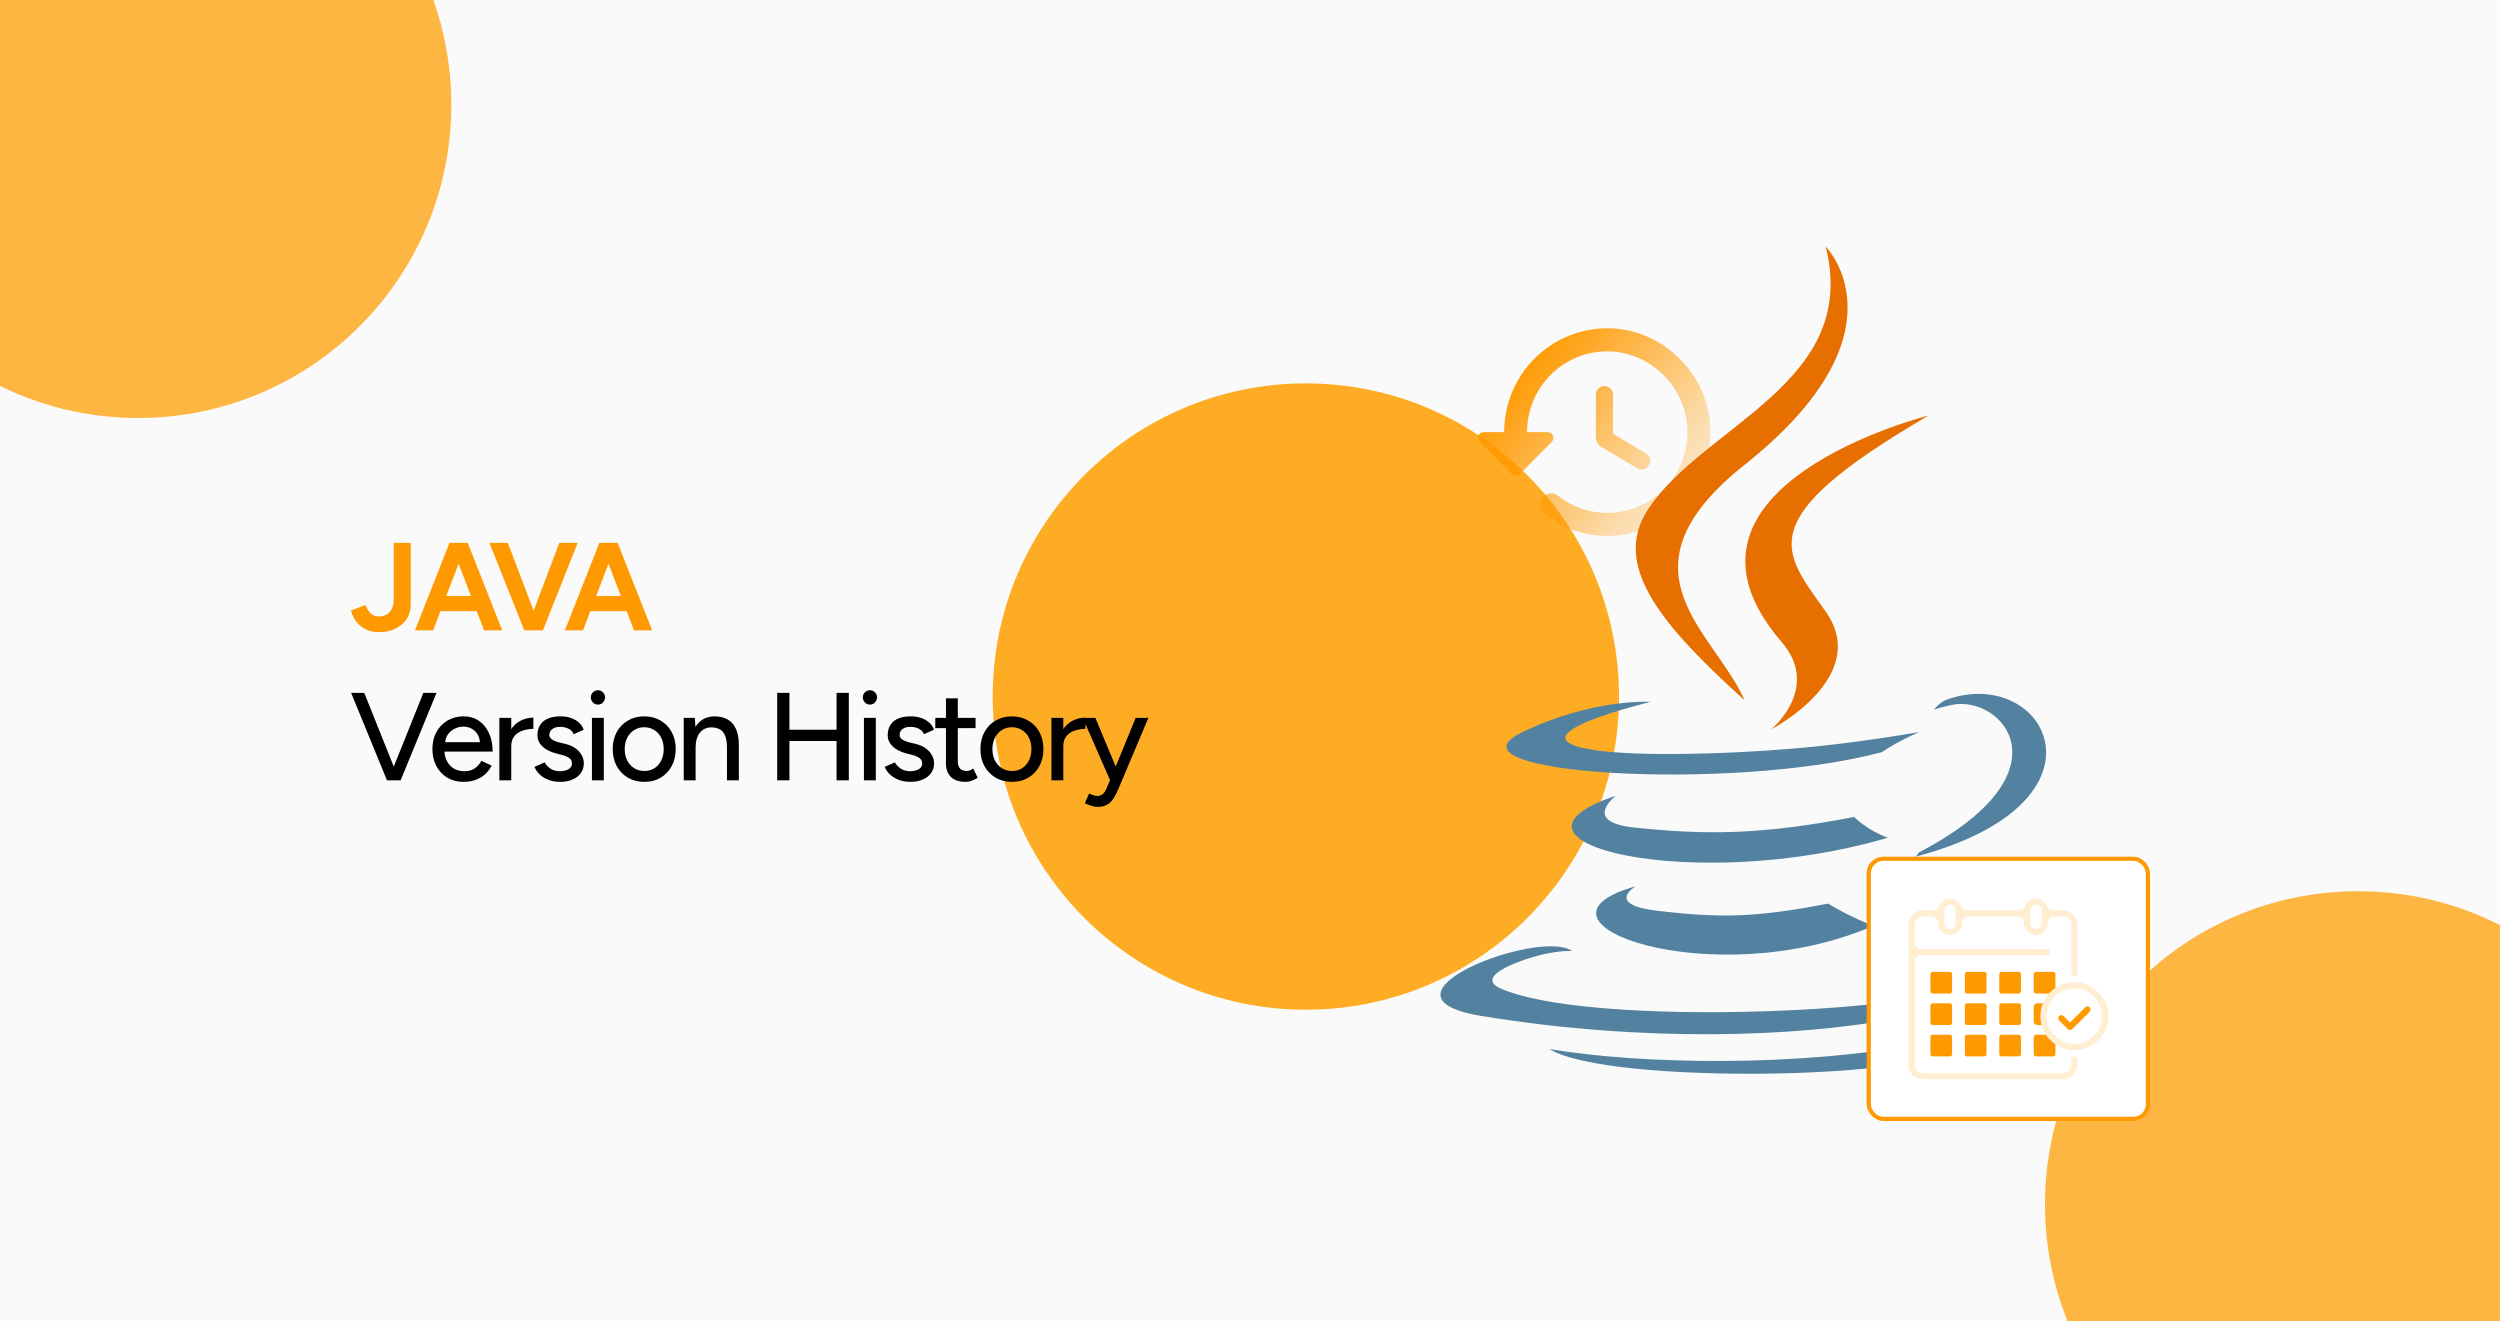
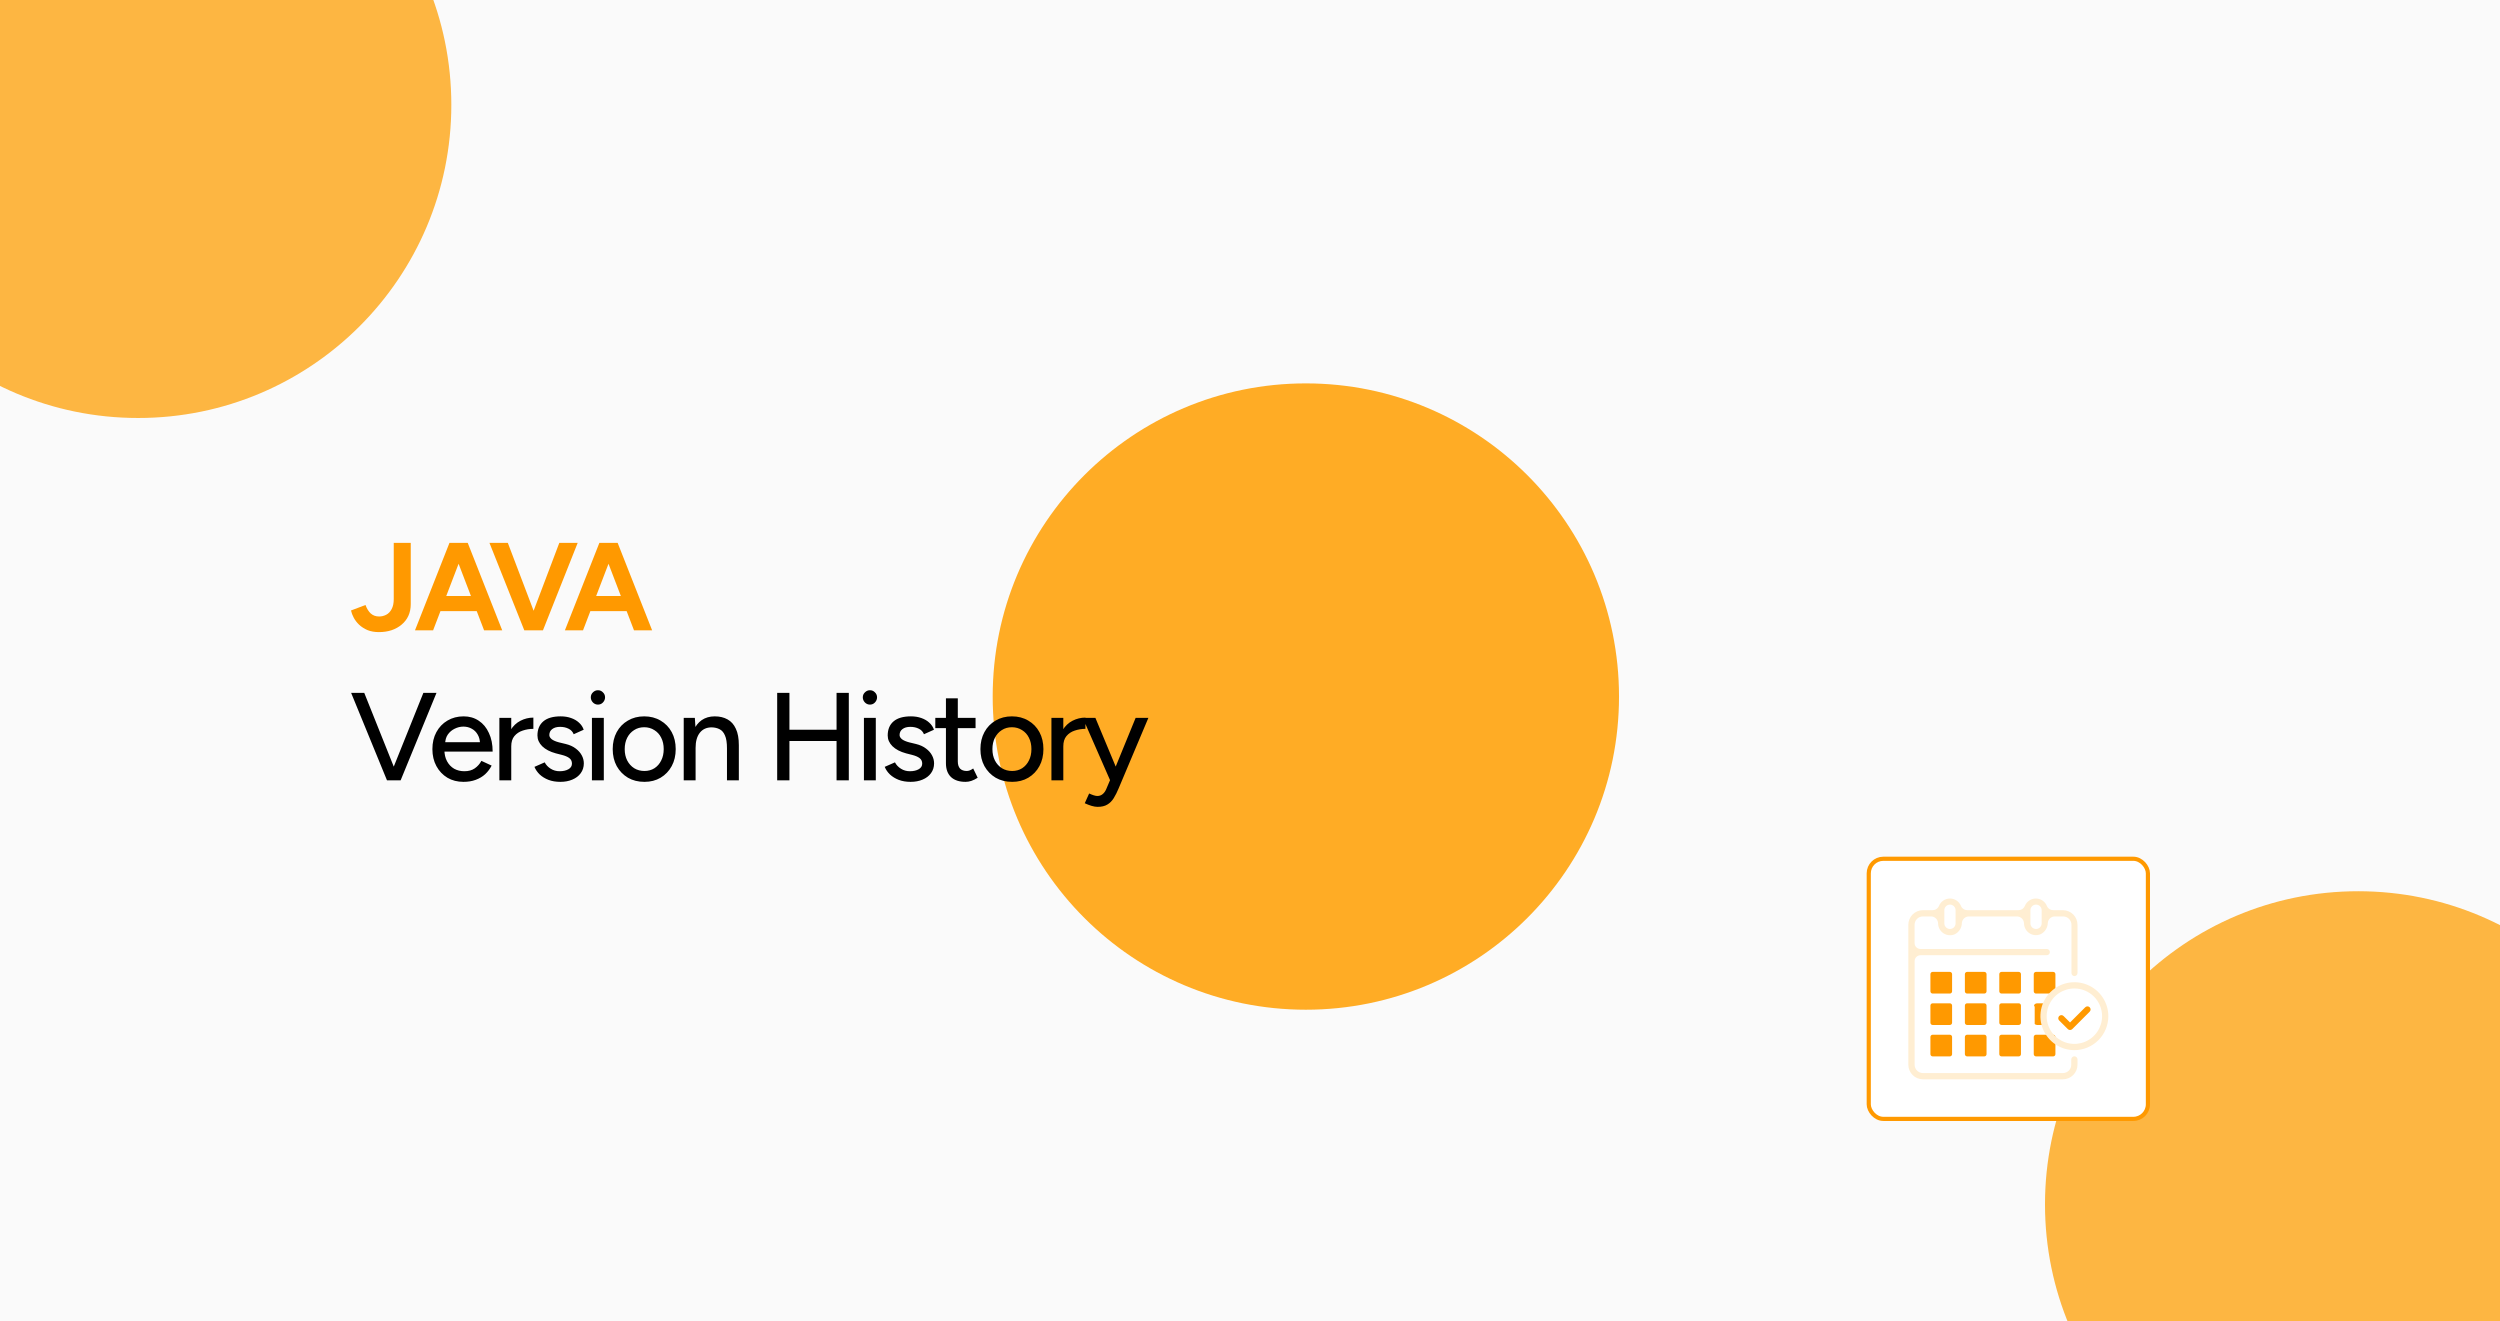
<svg xmlns="http://www.w3.org/2000/svg" width="350" height="185" viewBox="0 0 350 185" fill="none">
  <g clip-path="url(#clip0_2789_146)">
    <rect width="350" height="185" fill="#FAFAFA" />
    <g filter="url(#filter0_f_2789_146)">
      <circle cx="19.343" cy="14.676" r="43.843" fill="#FDB642" />
    </g>
    <g filter="url(#filter1_f_2789_146)">
      <circle cx="182.819" cy="97.517" r="43.843" fill="#FFAC25" />
    </g>
    <g filter="url(#filter2_f_2789_146)">
      <circle cx="330.142" cy="168.615" r="43.843" fill="#FDB642" />
    </g>
    <path d="M53.042 88.495C52.447 88.495 51.917 88.402 51.45 88.215C50.995 88.017 50.604 87.766 50.278 87.463C49.962 87.159 49.712 86.832 49.525 86.483C49.338 86.132 49.21 85.794 49.14 85.468L51.17 84.698C51.357 85.211 51.602 85.608 51.905 85.888C52.22 86.168 52.611 86.308 53.078 86.308C53.428 86.308 53.76 86.226 54.075 86.062C54.39 85.899 54.641 85.637 54.828 85.275C55.026 84.913 55.125 84.447 55.125 83.875V76H57.505V84.575C57.505 85.182 57.394 85.73 57.172 86.22C56.951 86.698 56.636 87.107 56.227 87.445C55.831 87.783 55.358 88.046 54.81 88.233C54.273 88.407 53.684 88.495 53.042 88.495ZM67.773 88.25L63.083 76H65.481L70.311 88.25H67.773ZM58.096 88.25L62.926 76H65.323L60.633 88.25H58.096ZM60.371 85.555V83.438H68.053V85.555H60.371ZM73.666 88.25L78.304 76H80.876L76.011 88.25H73.666ZM73.404 88.25L68.521 76H71.094L75.749 88.25H73.404ZM88.761 88.25L84.071 76H86.469L91.299 88.25H88.761ZM79.084 88.25L83.913 76H86.311L81.621 88.25H79.084ZM81.359 85.555V83.438H89.041V85.555H81.359Z" fill="#FF9900" />
    <path d="M54.355 109.25L59.273 97H61.11L56.087 109.25H54.355ZM54.18 109.25L49.157 97H50.995L55.895 109.25H54.18ZM64.892 109.46C64.041 109.46 63.288 109.267 62.635 108.882C61.981 108.486 61.468 107.943 61.095 107.255C60.721 106.567 60.535 105.773 60.535 104.875C60.535 103.977 60.721 103.183 61.095 102.495C61.468 101.807 61.981 101.27 62.635 100.885C63.3 100.488 64.058 100.29 64.91 100.29C65.715 100.29 66.421 100.494 67.027 100.902C67.634 101.299 68.106 101.871 68.445 102.617C68.795 103.352 68.97 104.222 68.97 105.225H61.9L62.215 104.962C62.215 105.581 62.337 106.117 62.582 106.572C62.827 107.027 63.16 107.377 63.58 107.622C64 107.856 64.478 107.972 65.015 107.972C65.598 107.972 66.082 107.838 66.467 107.57C66.864 107.29 67.173 106.94 67.395 106.52L68.83 107.185C68.597 107.64 68.293 108.042 67.92 108.392C67.546 108.731 67.103 108.993 66.59 109.18C66.088 109.367 65.522 109.46 64.892 109.46ZM62.32 104.175L61.987 103.912H67.517L67.202 104.175C67.202 103.662 67.097 103.224 66.887 102.862C66.677 102.489 66.397 102.209 66.047 102.022C65.697 101.824 65.306 101.725 64.875 101.725C64.455 101.725 64.046 101.824 63.65 102.022C63.265 102.209 62.944 102.483 62.687 102.845C62.442 103.207 62.32 103.65 62.32 104.175ZM70.927 104.542C70.927 103.597 71.108 102.827 71.47 102.232C71.831 101.637 72.298 101.194 72.87 100.902C73.441 100.611 74.042 100.465 74.672 100.465V102.04C74.147 102.04 73.646 102.122 73.167 102.285C72.701 102.437 72.316 102.693 72.012 103.055C71.721 103.405 71.575 103.883 71.575 104.49L70.927 104.542ZM69.912 109.25V100.5H71.575V109.25H69.912ZM78.446 109.46C77.828 109.46 77.273 109.367 76.783 109.18C76.305 108.993 75.897 108.742 75.558 108.427C75.232 108.112 74.987 107.757 74.823 107.36L76.258 106.73C76.445 107.092 76.725 107.389 77.098 107.622C77.472 107.856 77.886 107.972 78.341 107.972C78.843 107.972 79.257 107.879 79.583 107.692C79.91 107.506 80.073 107.243 80.073 106.905C80.073 106.578 79.951 106.322 79.706 106.135C79.461 105.948 79.105 105.797 78.638 105.68L77.816 105.47C76.999 105.248 76.363 104.916 75.908 104.472C75.465 104.029 75.243 103.527 75.243 102.967C75.243 102.116 75.517 101.457 76.066 100.99C76.614 100.523 77.425 100.29 78.498 100.29C79.023 100.29 79.502 100.366 79.933 100.517C80.377 100.669 80.75 100.885 81.053 101.165C81.368 101.445 81.59 101.777 81.718 102.162L80.318 102.792C80.178 102.442 79.939 102.186 79.601 102.022C79.263 101.847 78.866 101.76 78.411 101.76C77.944 101.76 77.577 101.865 77.308 102.075C77.04 102.273 76.906 102.553 76.906 102.915C76.906 103.113 77.017 103.306 77.238 103.492C77.472 103.667 77.81 103.813 78.253 103.93L79.198 104.157C79.77 104.297 80.243 104.513 80.616 104.805C80.989 105.085 81.269 105.406 81.456 105.767C81.642 106.117 81.736 106.485 81.736 106.87C81.736 107.395 81.59 107.856 81.298 108.252C81.018 108.637 80.627 108.935 80.126 109.145C79.636 109.355 79.076 109.46 78.446 109.46ZM82.87 109.25V100.5H84.533V109.25H82.87ZM83.71 98.645C83.442 98.645 83.209 98.546 83.01 98.347C82.812 98.138 82.713 97.898 82.713 97.63C82.713 97.35 82.812 97.117 83.01 96.93C83.209 96.732 83.442 96.632 83.71 96.632C83.99 96.632 84.224 96.732 84.41 96.93C84.609 97.117 84.708 97.35 84.708 97.63C84.708 97.898 84.609 98.138 84.41 98.347C84.224 98.546 83.99 98.645 83.71 98.645ZM90.224 109.46C89.349 109.46 88.579 109.267 87.914 108.882C87.249 108.486 86.724 107.943 86.339 107.255C85.966 106.567 85.779 105.773 85.779 104.875C85.779 103.977 85.966 103.183 86.339 102.495C86.713 101.807 87.232 101.27 87.897 100.885C88.562 100.488 89.326 100.29 90.189 100.29C91.053 100.29 91.817 100.488 92.482 100.885C93.147 101.27 93.666 101.807 94.039 102.495C94.413 103.183 94.599 103.977 94.599 104.875C94.599 105.773 94.413 106.567 94.039 107.255C93.666 107.943 93.147 108.486 92.482 108.882C91.828 109.267 91.076 109.46 90.224 109.46ZM90.224 107.937C90.749 107.937 91.216 107.809 91.624 107.552C92.033 107.284 92.348 106.922 92.569 106.467C92.803 106.012 92.919 105.482 92.919 104.875C92.919 104.268 92.803 103.737 92.569 103.282C92.348 102.827 92.027 102.472 91.607 102.215C91.187 101.947 90.714 101.812 90.189 101.812C89.653 101.812 89.18 101.947 88.772 102.215C88.363 102.472 88.043 102.827 87.809 103.282C87.576 103.737 87.459 104.268 87.459 104.875C87.459 105.482 87.576 106.012 87.809 106.467C88.043 106.922 88.369 107.284 88.789 107.552C89.209 107.809 89.688 107.937 90.224 107.937ZM95.721 109.25V100.5H97.278L97.383 102.11V109.25H95.721ZM101.776 109.25V104.77H103.438V109.25H101.776ZM101.776 104.77C101.776 103.977 101.682 103.376 101.496 102.967C101.321 102.547 101.07 102.256 100.743 102.092C100.428 101.929 100.061 101.842 99.641 101.83C98.929 101.83 98.375 102.081 97.978 102.582C97.582 103.084 97.383 103.79 97.383 104.7H96.666C96.666 103.778 96.8 102.991 97.068 102.337C97.348 101.672 97.739 101.165 98.241 100.815C98.754 100.465 99.361 100.29 100.061 100.29C100.749 100.29 101.344 100.43 101.846 100.71C102.359 100.99 102.75 101.427 103.018 102.022C103.298 102.606 103.438 103.376 103.438 104.332V104.77H101.776ZM117.118 109.25V97H118.833V109.25H117.118ZM108.805 109.25V97H110.52V109.25H108.805ZM110.24 103.737V102.162H117.66V103.737H110.24ZM120.95 109.25V100.5H122.612V109.25H120.95ZM121.79 98.645C121.521 98.645 121.288 98.546 121.09 98.347C120.891 98.138 120.792 97.898 120.792 97.63C120.792 97.35 120.891 97.117 121.09 96.93C121.288 96.732 121.521 96.632 121.79 96.632C122.07 96.632 122.303 96.732 122.49 96.93C122.688 97.117 122.787 97.35 122.787 97.63C122.787 97.898 122.688 98.138 122.49 98.347C122.303 98.546 122.07 98.645 121.79 98.645ZM127.481 109.46C126.863 109.46 126.309 109.367 125.819 109.18C125.341 108.993 124.932 108.742 124.594 108.427C124.267 108.112 124.022 107.757 123.859 107.36L125.294 106.73C125.481 107.092 125.761 107.389 126.134 107.622C126.507 107.856 126.921 107.972 127.376 107.972C127.878 107.972 128.292 107.879 128.619 107.692C128.946 107.506 129.109 107.243 129.109 106.905C129.109 106.578 128.986 106.322 128.741 106.135C128.496 105.948 128.141 105.797 127.674 105.68L126.851 105.47C126.035 105.248 125.399 104.916 124.944 104.472C124.501 104.029 124.279 103.527 124.279 102.967C124.279 102.116 124.553 101.457 125.101 100.99C125.65 100.523 126.461 100.29 127.534 100.29C128.059 100.29 128.537 100.366 128.969 100.517C129.412 100.669 129.786 100.885 130.089 101.165C130.404 101.445 130.626 101.777 130.754 102.162L129.354 102.792C129.214 102.442 128.975 102.186 128.636 102.022C128.298 101.847 127.901 101.76 127.446 101.76C126.98 101.76 126.612 101.865 126.344 102.075C126.076 102.273 125.941 102.553 125.941 102.915C125.941 103.113 126.052 103.306 126.274 103.492C126.507 103.667 126.846 103.813 127.289 103.93L128.234 104.157C128.806 104.297 129.278 104.513 129.651 104.805C130.025 105.085 130.305 105.406 130.491 105.767C130.678 106.117 130.771 106.485 130.771 106.87C130.771 107.395 130.626 107.856 130.334 108.252C130.054 108.637 129.663 108.935 129.161 109.145C128.671 109.355 128.111 109.46 127.481 109.46ZM135.178 109.46C134.303 109.46 133.627 109.238 133.148 108.795C132.67 108.34 132.431 107.692 132.431 106.852V97.77H134.093V106.607C134.093 107.039 134.198 107.372 134.408 107.605C134.63 107.827 134.945 107.937 135.353 107.937C135.47 107.937 135.598 107.914 135.738 107.867C135.878 107.821 136.047 107.727 136.246 107.587L136.876 108.882C136.572 109.081 136.281 109.227 136.001 109.32C135.732 109.413 135.458 109.46 135.178 109.46ZM130.943 101.935V100.5H136.578V101.935H130.943ZM141.704 109.46C140.829 109.46 140.059 109.267 139.394 108.882C138.729 108.486 138.204 107.943 137.819 107.255C137.445 106.567 137.259 105.773 137.259 104.875C137.259 103.977 137.445 103.183 137.819 102.495C138.192 101.807 138.711 101.27 139.376 100.885C140.041 100.488 140.805 100.29 141.669 100.29C142.532 100.29 143.296 100.488 143.961 100.885C144.626 101.27 145.145 101.807 145.519 102.495C145.892 103.183 146.079 103.977 146.079 104.875C146.079 105.773 145.892 106.567 145.519 107.255C145.145 107.943 144.626 108.486 143.961 108.882C143.308 109.267 142.555 109.46 141.704 109.46ZM141.704 107.937C142.229 107.937 142.695 107.809 143.104 107.552C143.512 107.284 143.827 106.922 144.049 106.467C144.282 106.012 144.399 105.482 144.399 104.875C144.399 104.268 144.282 103.737 144.049 103.282C143.827 102.827 143.506 102.472 143.086 102.215C142.666 101.947 142.194 101.812 141.669 101.812C141.132 101.812 140.659 101.947 140.251 102.215C139.843 102.472 139.522 102.827 139.289 103.282C139.055 103.737 138.939 104.268 138.939 104.875C138.939 105.482 139.055 106.012 139.289 106.467C139.522 106.922 139.849 107.284 140.269 107.552C140.689 107.809 141.167 107.937 141.704 107.937ZM148.215 104.542C148.215 103.597 148.396 102.827 148.758 102.232C149.119 101.637 149.586 101.194 150.158 100.902C150.729 100.611 151.33 100.465 151.96 100.465V102.04C151.435 102.04 150.933 102.122 150.455 102.285C149.988 102.437 149.603 102.693 149.3 103.055C149.008 103.405 148.863 103.883 148.863 104.49L148.215 104.542ZM147.2 109.25V100.5H148.863V109.25H147.2ZM153.669 112.96C153.412 112.96 153.126 112.913 152.811 112.82C152.508 112.727 152.193 112.604 151.866 112.453L152.479 111.088C152.735 111.204 152.957 111.292 153.144 111.35C153.342 111.408 153.499 111.438 153.616 111.438C153.908 111.438 154.153 111.356 154.351 111.193C154.561 111.029 154.73 110.802 154.859 110.51L155.874 108.112L158.989 100.5H160.774L156.626 110.335C156.404 110.872 156.171 111.338 155.926 111.735C155.681 112.132 155.378 112.435 155.016 112.645C154.666 112.855 154.217 112.96 153.669 112.96ZM155.419 109.25L151.586 100.5H153.354L156.521 108.095L157.029 109.25H155.419Z" fill="black" />
    <g clip-path="url(#clip1_2789_146)">
      <path d="M225.438 45.963C217.273 45.737 210.583 52.342 210.583 60.498H207.712C206.99 60.498 206.637 61.37 207.15 61.871L211.626 66.393C211.947 66.716 212.444 66.716 212.765 66.393L217.241 61.871C217.738 61.37 217.385 60.498 216.663 60.498H213.792C213.792 54.2 218.893 49.112 225.181 49.193C231.149 49.274 236.17 54.329 236.25 60.337C236.33 66.652 231.277 71.804 225.021 71.804C222.438 71.804 220.048 70.916 218.155 69.414C217.513 68.913 216.615 68.961 216.038 69.543C215.364 70.221 215.412 71.368 216.166 71.949C218.604 73.887 221.668 75.034 225.021 75.034C233.122 75.034 239.683 68.299 239.458 60.078C239.25 52.504 232.961 46.173 225.438 45.963ZM224.62 54.038C223.962 54.038 223.417 54.587 223.417 55.249V61.193C223.417 61.758 223.721 62.291 224.203 62.582L229.208 65.57C229.785 65.909 230.523 65.715 230.86 65.15C231.197 64.568 231.004 63.825 230.443 63.486L225.823 60.724V55.233C225.823 54.587 225.278 54.038 224.62 54.038Z" fill="url(#paint0_linear_2789_146)" />
      <path d="M228.988 124.08C228.988 124.08 224.592 126.654 232.117 127.525C241.232 128.572 245.891 128.422 255.937 126.507C255.937 126.507 258.578 128.175 262.266 129.619C239.747 139.336 211.3 129.056 228.988 124.08Z" fill="#5382A1" />
-       <path d="M226.237 111.399C226.237 111.399 221.306 115.074 228.836 115.858C238.574 116.87 246.264 116.952 259.571 114.372C259.571 114.372 261.411 116.251 264.305 117.278C237.078 125.294 206.751 117.911 226.237 111.399Z" fill="#5382A1" />
      <path d="M249.435 89.889C254.984 96.321 247.977 102.109 247.977 102.109C247.977 102.109 262.066 94.786 255.596 85.616C249.552 77.065 244.918 72.816 270.007 58.166C270.007 58.166 230.625 68.069 249.435 89.889Z" fill="#E76F00" />
-       <path d="M279.219 133.459C279.219 133.459 282.472 136.158 275.636 138.246C262.637 142.21 221.535 143.407 210.116 138.403C206.012 136.606 213.709 134.111 216.13 133.587C218.655 133.036 220.098 133.139 220.098 133.139C215.534 129.901 190.594 139.496 207.43 142.243C253.345 149.74 291.128 138.868 279.219 133.459Z" fill="#5382A1" />
      <path d="M231.102 98.261C231.102 98.261 210.195 103.261 223.698 105.076C229.4 105.845 240.766 105.671 251.353 104.778C260.006 104.043 268.694 102.481 268.694 102.481C268.694 102.481 265.643 103.796 263.436 105.314C242.205 110.935 201.19 108.32 212.997 102.57C222.983 97.71 231.102 98.261 231.102 98.261Z" fill="#5382A1" />
      <path d="M268.608 119.368C290.19 108.077 280.211 97.226 273.246 98.688C271.539 99.046 270.778 99.356 270.778 99.356C270.778 99.356 271.412 98.356 272.622 97.923C286.401 93.046 296.999 112.308 268.174 119.937C268.174 119.937 268.508 119.637 268.608 119.368Z" fill="#5382A1" />
      <path d="M255.596 34.512C255.596 34.512 267.548 46.55 244.259 65.061C225.583 79.91 240 88.377 244.251 98.05C233.35 88.148 225.35 79.43 230.717 71.317C238.594 59.408 260.418 53.633 255.596 34.512Z" fill="#E76F00" />
      <path d="M233.223 149.964C253.94 151.3 285.752 149.224 286.506 139.354C286.506 139.354 285.057 143.096 269.385 146.067C251.703 149.417 229.894 149.026 216.96 146.879C216.96 146.879 219.608 149.085 233.223 149.964Z" fill="#5382A1" />
    </g>
    <rect x="261.625" y="120.227" width="39.083" height="36.417" rx="2.042" fill="white" />
    <rect x="261.625" y="120.227" width="39.083" height="36.417" rx="2.042" stroke="#FF9900" stroke-width="0.583" />
    <g clip-path="url(#clip2_2789_146)">
      <path d="M290.412 136.654C290.47 136.655 290.527 136.644 290.581 136.623C290.634 136.601 290.683 136.569 290.724 136.528C290.764 136.487 290.797 136.439 290.818 136.385C290.84 136.332 290.851 136.275 290.85 136.217V129.468C290.85 128.926 290.635 128.407 290.252 128.024C289.869 127.641 289.35 127.426 288.808 127.426H287.478C287.286 127.43 287.096 127.377 286.934 127.273C286.772 127.169 286.645 127.019 286.568 126.843C286.446 126.533 286.233 126.267 285.957 126.08C285.681 125.892 285.356 125.792 285.022 125.792C284.689 125.792 284.364 125.892 284.088 126.08C283.812 126.267 283.599 126.533 283.477 126.843C283.398 127.019 283.27 127.169 283.107 127.273C282.944 127.377 282.754 127.43 282.561 127.426H275.45C275.257 127.43 275.068 127.377 274.906 127.273C274.744 127.169 274.616 127.019 274.54 126.843C274.417 126.533 274.204 126.267 273.929 126.08C273.653 125.892 273.327 125.792 272.994 125.792C272.661 125.792 272.335 125.892 272.06 126.08C271.784 126.267 271.571 126.533 271.448 126.843C271.372 127.019 271.244 127.169 271.082 127.273C270.92 127.377 270.731 127.43 270.538 127.426H269.202C268.662 127.428 268.144 127.643 267.763 128.026C267.381 128.409 267.167 128.927 267.167 129.468V149.062C267.168 149.604 267.385 150.123 267.768 150.506C268.152 150.889 268.672 151.104 269.214 151.104H288.808C289.349 151.102 289.868 150.886 290.25 150.504C290.633 150.121 290.848 149.603 290.85 149.062V148.321C290.85 148.205 290.804 148.094 290.722 148.012C290.64 147.93 290.528 147.884 290.412 147.884C290.296 147.884 290.185 147.93 290.103 148.012C290.021 148.094 289.975 148.205 289.975 148.321V149.062C289.975 149.371 289.852 149.668 289.633 149.887C289.414 150.106 289.118 150.229 288.808 150.229H269.214C268.905 150.229 268.608 150.106 268.389 149.887C268.17 149.668 268.047 149.371 268.047 149.062V134.56C268.047 134.342 268.134 134.132 268.288 133.977C268.442 133.821 268.651 133.733 268.87 133.732H286.545C286.661 133.732 286.772 133.686 286.854 133.604C286.936 133.522 286.982 133.41 286.982 133.294C286.982 133.178 286.936 133.067 286.854 132.985C286.772 132.903 286.661 132.857 286.545 132.857H268.864C268.646 132.857 268.437 132.77 268.283 132.616C268.128 132.462 268.042 132.252 268.042 132.034V129.468C268.042 129.158 268.165 128.862 268.383 128.643C268.602 128.424 268.899 128.301 269.208 128.301H270.375C270.628 128.31 270.868 128.415 271.046 128.595C271.224 128.775 271.326 129.016 271.332 129.269C271.333 129.548 271.404 129.822 271.539 130.067C271.673 130.311 271.867 130.518 272.101 130.669C272.336 130.819 272.605 130.909 272.883 130.93C273.161 130.95 273.44 130.901 273.694 130.786C273.983 130.636 274.226 130.41 274.396 130.133C274.567 129.855 274.659 129.537 274.662 129.211C274.683 128.964 274.795 128.734 274.976 128.566C275.157 128.398 275.395 128.303 275.642 128.301H282.368C282.627 128.301 282.876 128.402 283.061 128.583C283.247 128.764 283.354 129.01 283.36 129.269C283.364 129.544 283.435 129.814 283.568 130.055C283.701 130.296 283.891 130.501 284.122 130.651C284.352 130.801 284.616 130.892 284.891 130.915C285.165 130.939 285.44 130.894 285.693 130.786C285.987 130.639 286.236 130.415 286.411 130.137C286.587 129.86 286.684 129.54 286.691 129.211C286.71 128.964 286.821 128.733 287.003 128.564C287.185 128.396 287.423 128.302 287.671 128.301H288.837C289.147 128.301 289.444 128.424 289.662 128.643C289.881 128.862 290.004 129.158 290.004 129.468V136.217C290.002 136.328 290.044 136.436 290.12 136.518C290.196 136.599 290.301 136.648 290.412 136.654ZM273.782 129.269C273.782 129.373 273.761 129.475 273.722 129.571C273.682 129.666 273.624 129.753 273.551 129.826C273.478 129.899 273.391 129.957 273.295 129.997C273.2 130.036 273.098 130.057 272.994 130.057C272.891 130.057 272.788 130.036 272.693 129.997C272.597 129.957 272.51 129.899 272.437 129.826C272.364 129.753 272.306 129.666 272.267 129.571C272.227 129.475 272.207 129.373 272.207 129.269V127.432C272.207 127.328 272.227 127.226 272.267 127.13C272.306 127.035 272.364 126.948 272.437 126.875C272.51 126.802 272.597 126.744 272.693 126.704C272.788 126.665 272.891 126.644 272.994 126.644C273.098 126.644 273.2 126.665 273.295 126.704C273.391 126.744 273.478 126.802 273.551 126.875C273.624 126.948 273.682 127.035 273.722 127.13C273.761 127.226 273.782 127.328 273.782 127.432V129.269ZM285.833 129.269C285.833 129.478 285.75 129.679 285.603 129.826C285.455 129.974 285.255 130.057 285.046 130.057C284.837 130.057 284.637 129.974 284.489 129.826C284.341 129.679 284.258 129.478 284.258 129.269V127.432C284.258 127.223 284.341 127.023 284.489 126.875C284.637 126.727 284.837 126.644 285.046 126.644C285.255 126.644 285.455 126.727 285.603 126.875C285.75 127.023 285.833 127.223 285.833 127.432V129.269Z" fill="#FFEED2" />
      <path d="M272.977 136.064H270.573C270.399 136.064 270.258 136.205 270.258 136.379V138.783C270.258 138.957 270.399 139.098 270.573 139.098H272.977C273.151 139.098 273.292 138.957 273.292 138.783V136.379C273.292 136.205 273.151 136.064 272.977 136.064Z" fill="#FF9900" />
      <path d="M277.801 136.064H275.398C275.224 136.064 275.083 136.205 275.083 136.379V138.783C275.083 138.957 275.224 139.098 275.398 139.098H277.801C277.975 139.098 278.116 138.957 278.116 138.783V136.379C278.116 136.205 277.975 136.064 277.801 136.064Z" fill="#FF9900" />
      <path d="M282.619 136.064H280.216C280.042 136.064 279.901 136.205 279.901 136.379V138.783C279.901 138.957 280.042 139.098 280.216 139.098H282.619C282.793 139.098 282.934 138.957 282.934 138.783V136.379C282.934 136.205 282.793 136.064 282.619 136.064Z" fill="#FF9900" />
      <path d="M287.443 136.064H285.04C284.866 136.064 284.725 136.205 284.725 136.379V138.783C284.725 138.957 284.866 139.098 285.04 139.098H287.443C287.617 139.098 287.758 138.957 287.758 138.783V136.379C287.758 136.205 287.617 136.064 287.443 136.064Z" fill="#FF9900" />
      <path d="M272.977 140.463H270.573C270.399 140.463 270.258 140.604 270.258 140.778V143.181C270.258 143.355 270.399 143.496 270.573 143.496H272.977C273.151 143.496 273.292 143.355 273.292 143.181V140.778C273.292 140.604 273.151 140.463 272.977 140.463Z" fill="#FF9900" />
      <path d="M277.801 140.463H275.398C275.224 140.463 275.083 140.604 275.083 140.778V143.181C275.083 143.355 275.224 143.496 275.398 143.496H277.801C277.975 143.496 278.116 143.355 278.116 143.181V140.778C278.116 140.604 277.975 140.463 277.801 140.463Z" fill="#FF9900" />
      <path d="M282.619 140.463H280.216C280.042 140.463 279.901 140.604 279.901 140.778V143.181C279.901 143.355 280.042 143.496 280.216 143.496H282.619C282.793 143.496 282.934 143.355 282.934 143.181V140.778C282.934 140.604 282.793 140.463 282.619 140.463Z" fill="#FF9900" />
-       <path d="M286.242 142.265C286.237 142.682 286.296 143.097 286.417 143.496H285.192C285.066 143.496 284.946 143.446 284.858 143.358C284.769 143.269 284.719 143.149 284.719 143.024V140.935C284.719 140.81 284.769 140.69 284.858 140.601C284.946 140.513 285.066 140.463 285.192 140.463H286.65C286.379 141.025 286.24 141.641 286.242 142.265Z" fill="#FF9900" />
+       <path d="M286.242 142.265C286.237 142.682 286.296 143.097 286.417 143.496H285.192C285.066 143.496 284.946 143.446 284.858 143.358V140.935C284.719 140.81 284.769 140.69 284.858 140.601C284.946 140.513 285.066 140.463 285.192 140.463H286.65C286.379 141.025 286.24 141.641 286.242 142.265Z" fill="#FF9900" />
      <path d="M272.977 144.861H270.573C270.399 144.861 270.258 145.002 270.258 145.176V147.58C270.258 147.754 270.399 147.895 270.573 147.895H272.977C273.151 147.895 273.292 147.754 273.292 147.58V145.176C273.292 145.002 273.151 144.861 272.977 144.861Z" fill="#FF9900" />
      <path d="M277.801 144.861H275.398C275.224 144.861 275.083 145.002 275.083 145.176V147.58C275.083 147.754 275.224 147.895 275.398 147.895H277.801C277.975 147.895 278.116 147.754 278.116 147.58V145.176C278.116 145.002 277.975 144.861 277.801 144.861Z" fill="#FF9900" />
      <path d="M282.619 144.861H280.216C280.042 144.861 279.901 145.002 279.901 145.176V147.58C279.901 147.754 280.042 147.895 280.216 147.895H282.619C282.793 147.895 282.934 147.754 282.934 147.58V145.176C282.934 145.002 282.793 144.861 282.619 144.861Z" fill="#FF9900" />
      <path d="M287.443 144.861H285.04C284.866 144.861 284.725 145.002 284.725 145.176V147.58C284.725 147.754 284.866 147.895 285.04 147.895H287.443C287.617 147.895 287.758 147.754 287.758 147.58V145.176C287.758 145.002 287.617 144.861 287.443 144.861Z" fill="#FF9900" />
      <path d="M290.412 147.02C289.472 147.02 288.553 146.741 287.771 146.219C286.989 145.696 286.38 144.954 286.02 144.085C285.66 143.217 285.566 142.261 285.75 141.338C285.933 140.416 286.386 139.569 287.051 138.904C287.716 138.239 288.563 137.787 289.485 137.603C290.407 137.42 291.363 137.514 292.232 137.874C293.101 138.233 293.843 138.843 294.365 139.625C294.888 140.406 295.167 141.326 295.167 142.266C295.167 143.527 294.666 144.736 293.774 145.628C292.883 146.519 291.673 147.02 290.412 147.02ZM290.412 138.387C289.645 138.387 288.895 138.614 288.257 139.04C287.619 139.467 287.122 140.073 286.829 140.781C286.535 141.49 286.458 142.27 286.608 143.023C286.758 143.775 287.127 144.466 287.67 145.009C288.212 145.551 288.903 145.921 289.656 146.071C290.408 146.22 291.188 146.143 291.897 145.85C292.606 145.556 293.212 145.059 293.638 144.421C294.064 143.783 294.292 143.033 294.292 142.266C294.292 141.237 293.883 140.25 293.155 139.523C292.428 138.795 291.441 138.387 290.412 138.387Z" fill="#FFEED2" />
      <path d="M289.806 144.202C289.748 144.204 289.691 144.193 289.638 144.171C289.584 144.149 289.536 144.116 289.497 144.074L288.283 142.866C288.201 142.784 288.155 142.673 288.155 142.557C288.155 142.441 288.201 142.33 288.283 142.248C288.324 142.207 288.372 142.174 288.425 142.152C288.478 142.129 288.535 142.118 288.593 142.118C288.65 142.118 288.707 142.129 288.76 142.152C288.813 142.174 288.861 142.207 288.902 142.248L289.806 143.146L291.923 141.029C291.963 140.986 292.012 140.951 292.065 140.928C292.119 140.904 292.177 140.891 292.236 140.89C292.294 140.889 292.353 140.899 292.407 140.921C292.462 140.943 292.511 140.976 292.553 141.018C292.594 141.059 292.627 141.109 292.649 141.163C292.671 141.218 292.682 141.276 292.681 141.335C292.68 141.394 292.667 141.452 292.643 141.505C292.619 141.559 292.585 141.607 292.542 141.647L290.115 144.074C290.075 144.115 290.026 144.147 289.973 144.169C289.92 144.191 289.863 144.203 289.806 144.202Z" fill="#FF9900" />
    </g>
  </g>
  <defs>
    <filter id="filter0_f_2789_146" x="-219.358" y="-224.025" width="477.402" height="477.403" filterUnits="userSpaceOnUse" color-interpolation-filters="sRGB">
      <feFlood flood-opacity="0" result="BackgroundImageFix" />
      <feBlend mode="normal" in="SourceGraphic" in2="BackgroundImageFix" result="shape" />
      <feGaussianBlur stdDeviation="97.429" result="effect1_foregroundBlur_2789_146" />
    </filter>
    <filter id="filter1_f_2789_146" x="-7.168" y="-92.47" width="379.973" height="379.974" filterUnits="userSpaceOnUse" color-interpolation-filters="sRGB">
      <feFlood flood-opacity="0" result="BackgroundImageFix" />
      <feBlend mode="normal" in="SourceGraphic" in2="BackgroundImageFix" result="shape" />
      <feGaussianBlur stdDeviation="73.072" result="effect1_foregroundBlur_2789_146" />
    </filter>
    <filter id="filter2_f_2789_146" x="91.441" y="-70.087" width="477.402" height="477.403" filterUnits="userSpaceOnUse" color-interpolation-filters="sRGB">
      <feFlood flood-opacity="0" result="BackgroundImageFix" />
      <feBlend mode="normal" in="SourceGraphic" in2="BackgroundImageFix" result="shape" />
      <feGaussianBlur stdDeviation="97.429" result="effect1_foregroundBlur_2789_146" />
    </filter>
    <linearGradient id="paint0_linear_2789_146" x1="211.75" y1="52.27" x2="239.901" y2="74.989" gradientUnits="userSpaceOnUse">
      <stop stop-color="#FF9900" />
      <stop offset="1" stop-color="#FF9900" stop-opacity="0" />
    </linearGradient>
    <clipPath id="clip0_2789_146">
      <rect width="350" height="185" fill="white" />
    </clipPath>
    <clipPath id="clip1_2789_146">
-       <rect width="85.266" height="116.026" fill="white" transform="translate(201.492 34.387)" />
-     </clipPath>
+       </clipPath>
    <clipPath id="clip2_2789_146">
      <rect width="28" height="25.334" fill="white" transform="translate(267.167 125.769)" />
    </clipPath>
  </defs>
</svg>